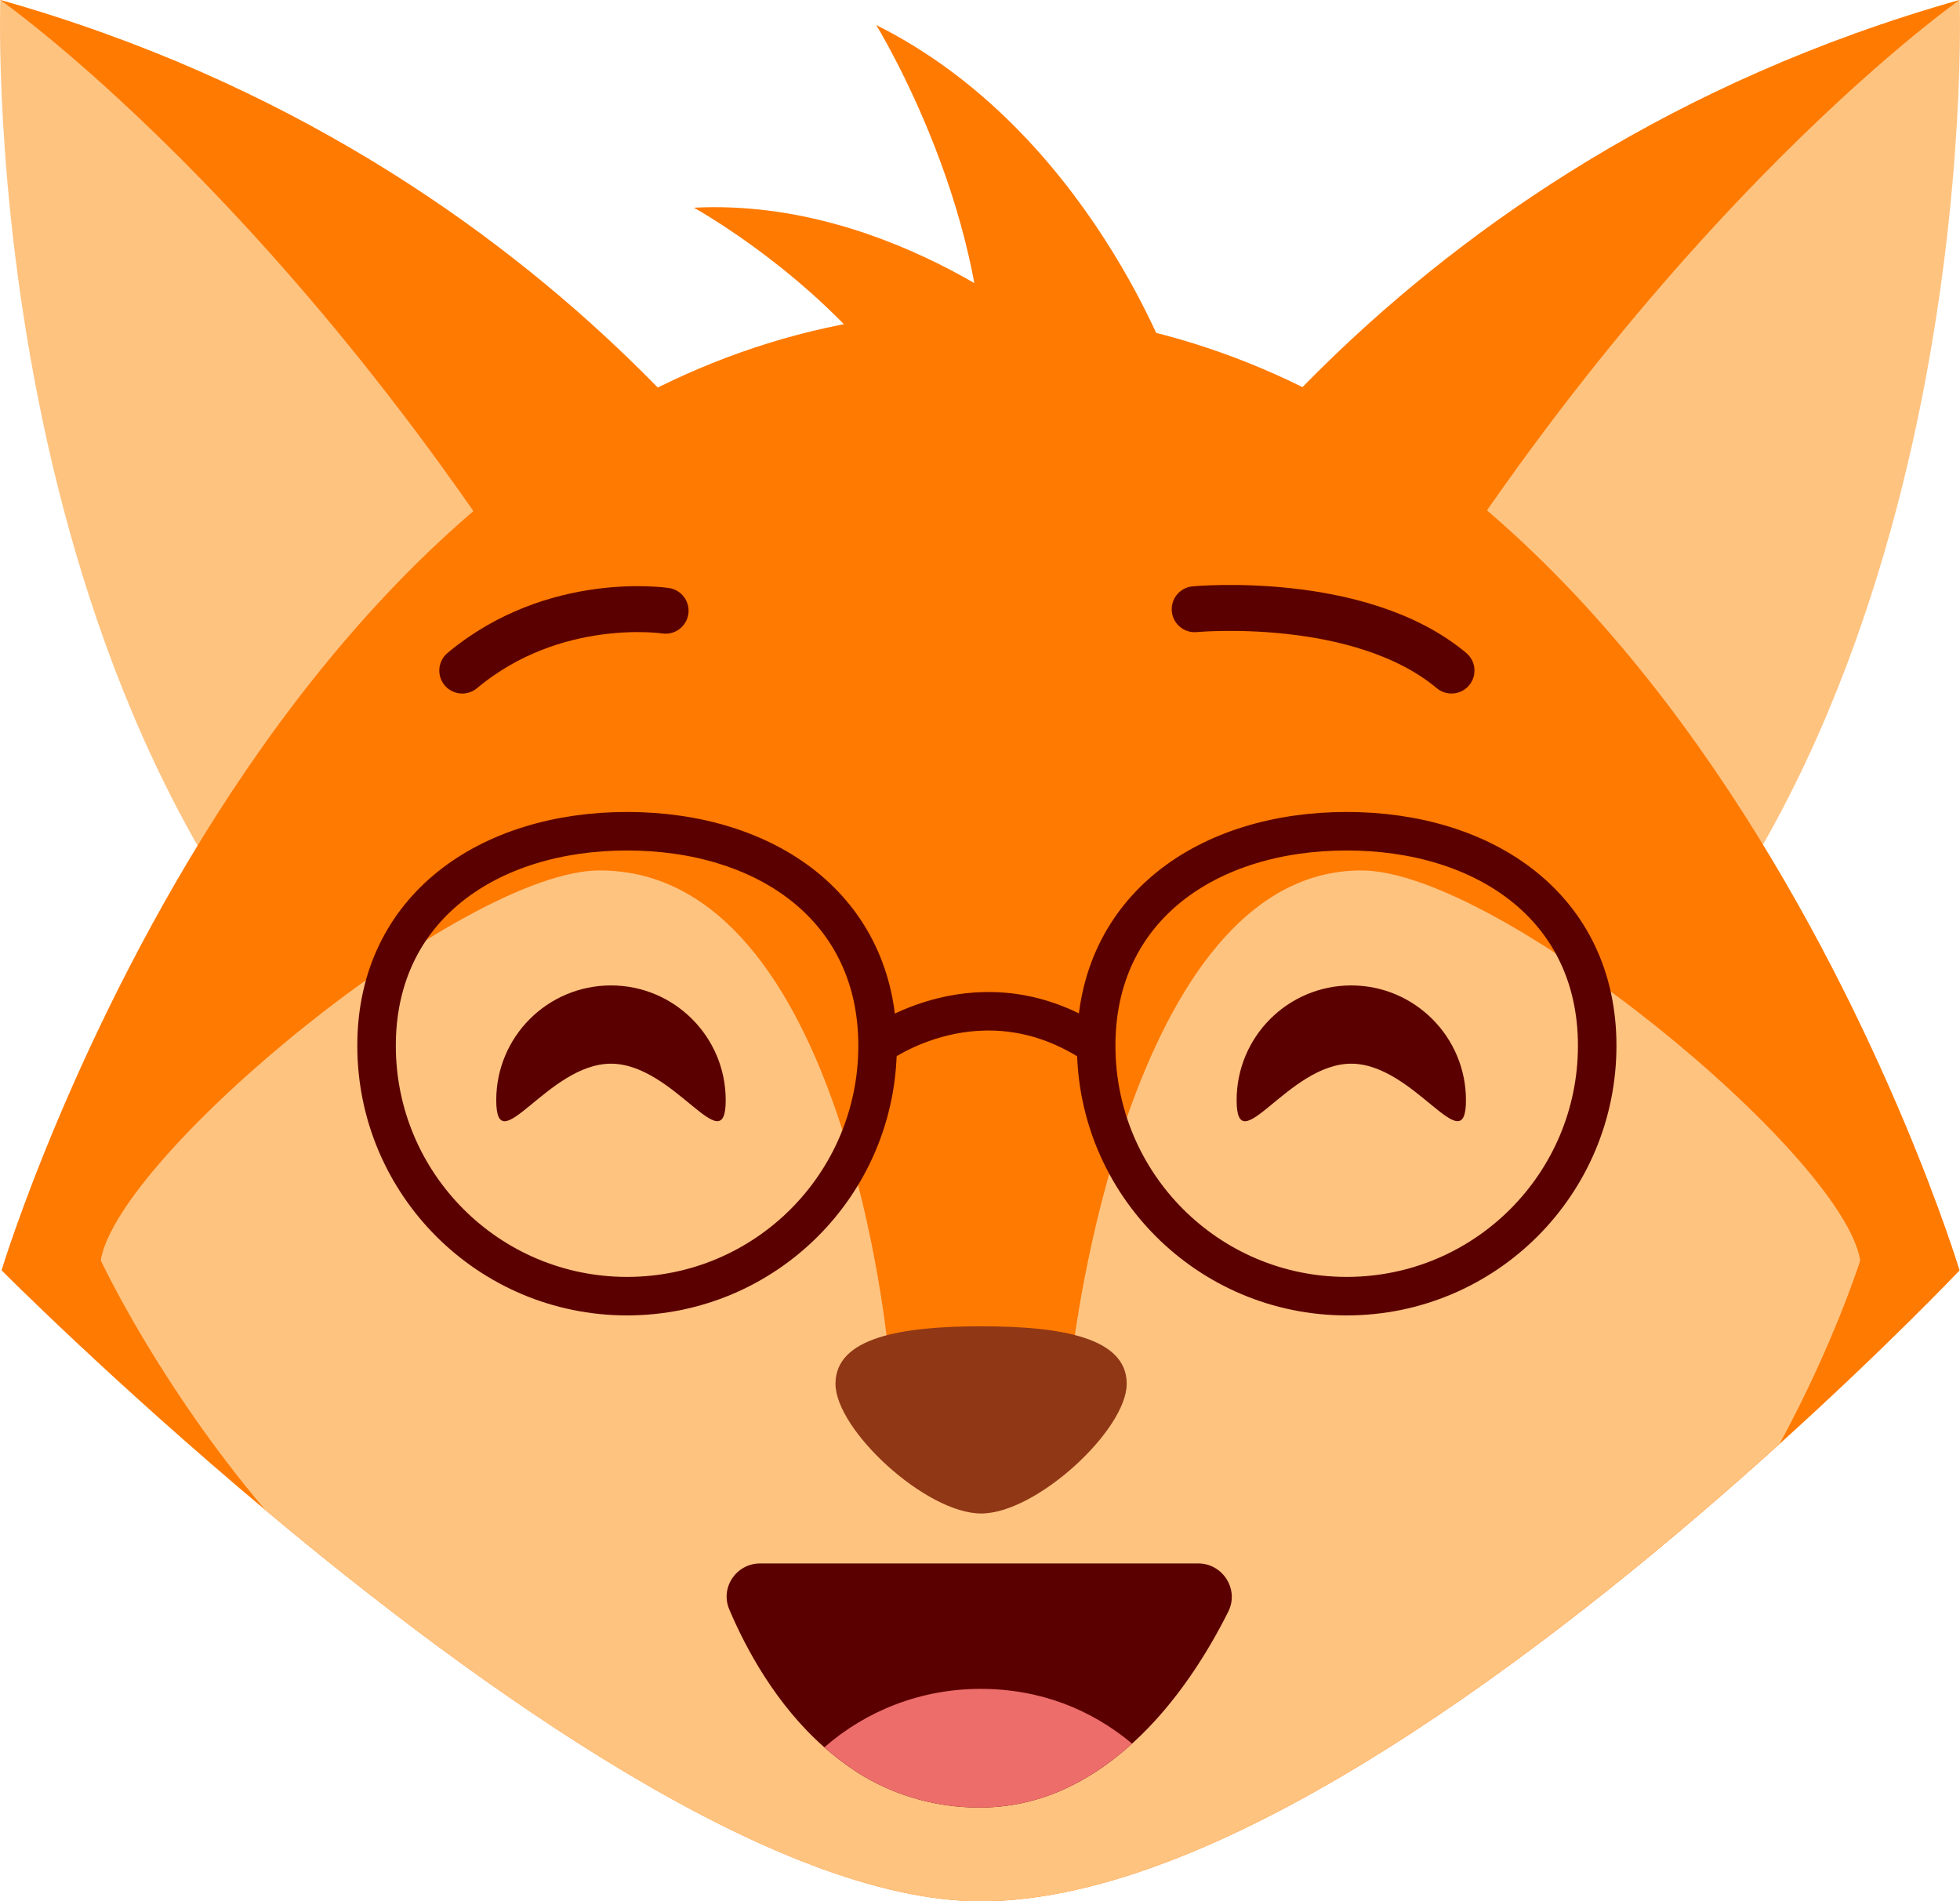
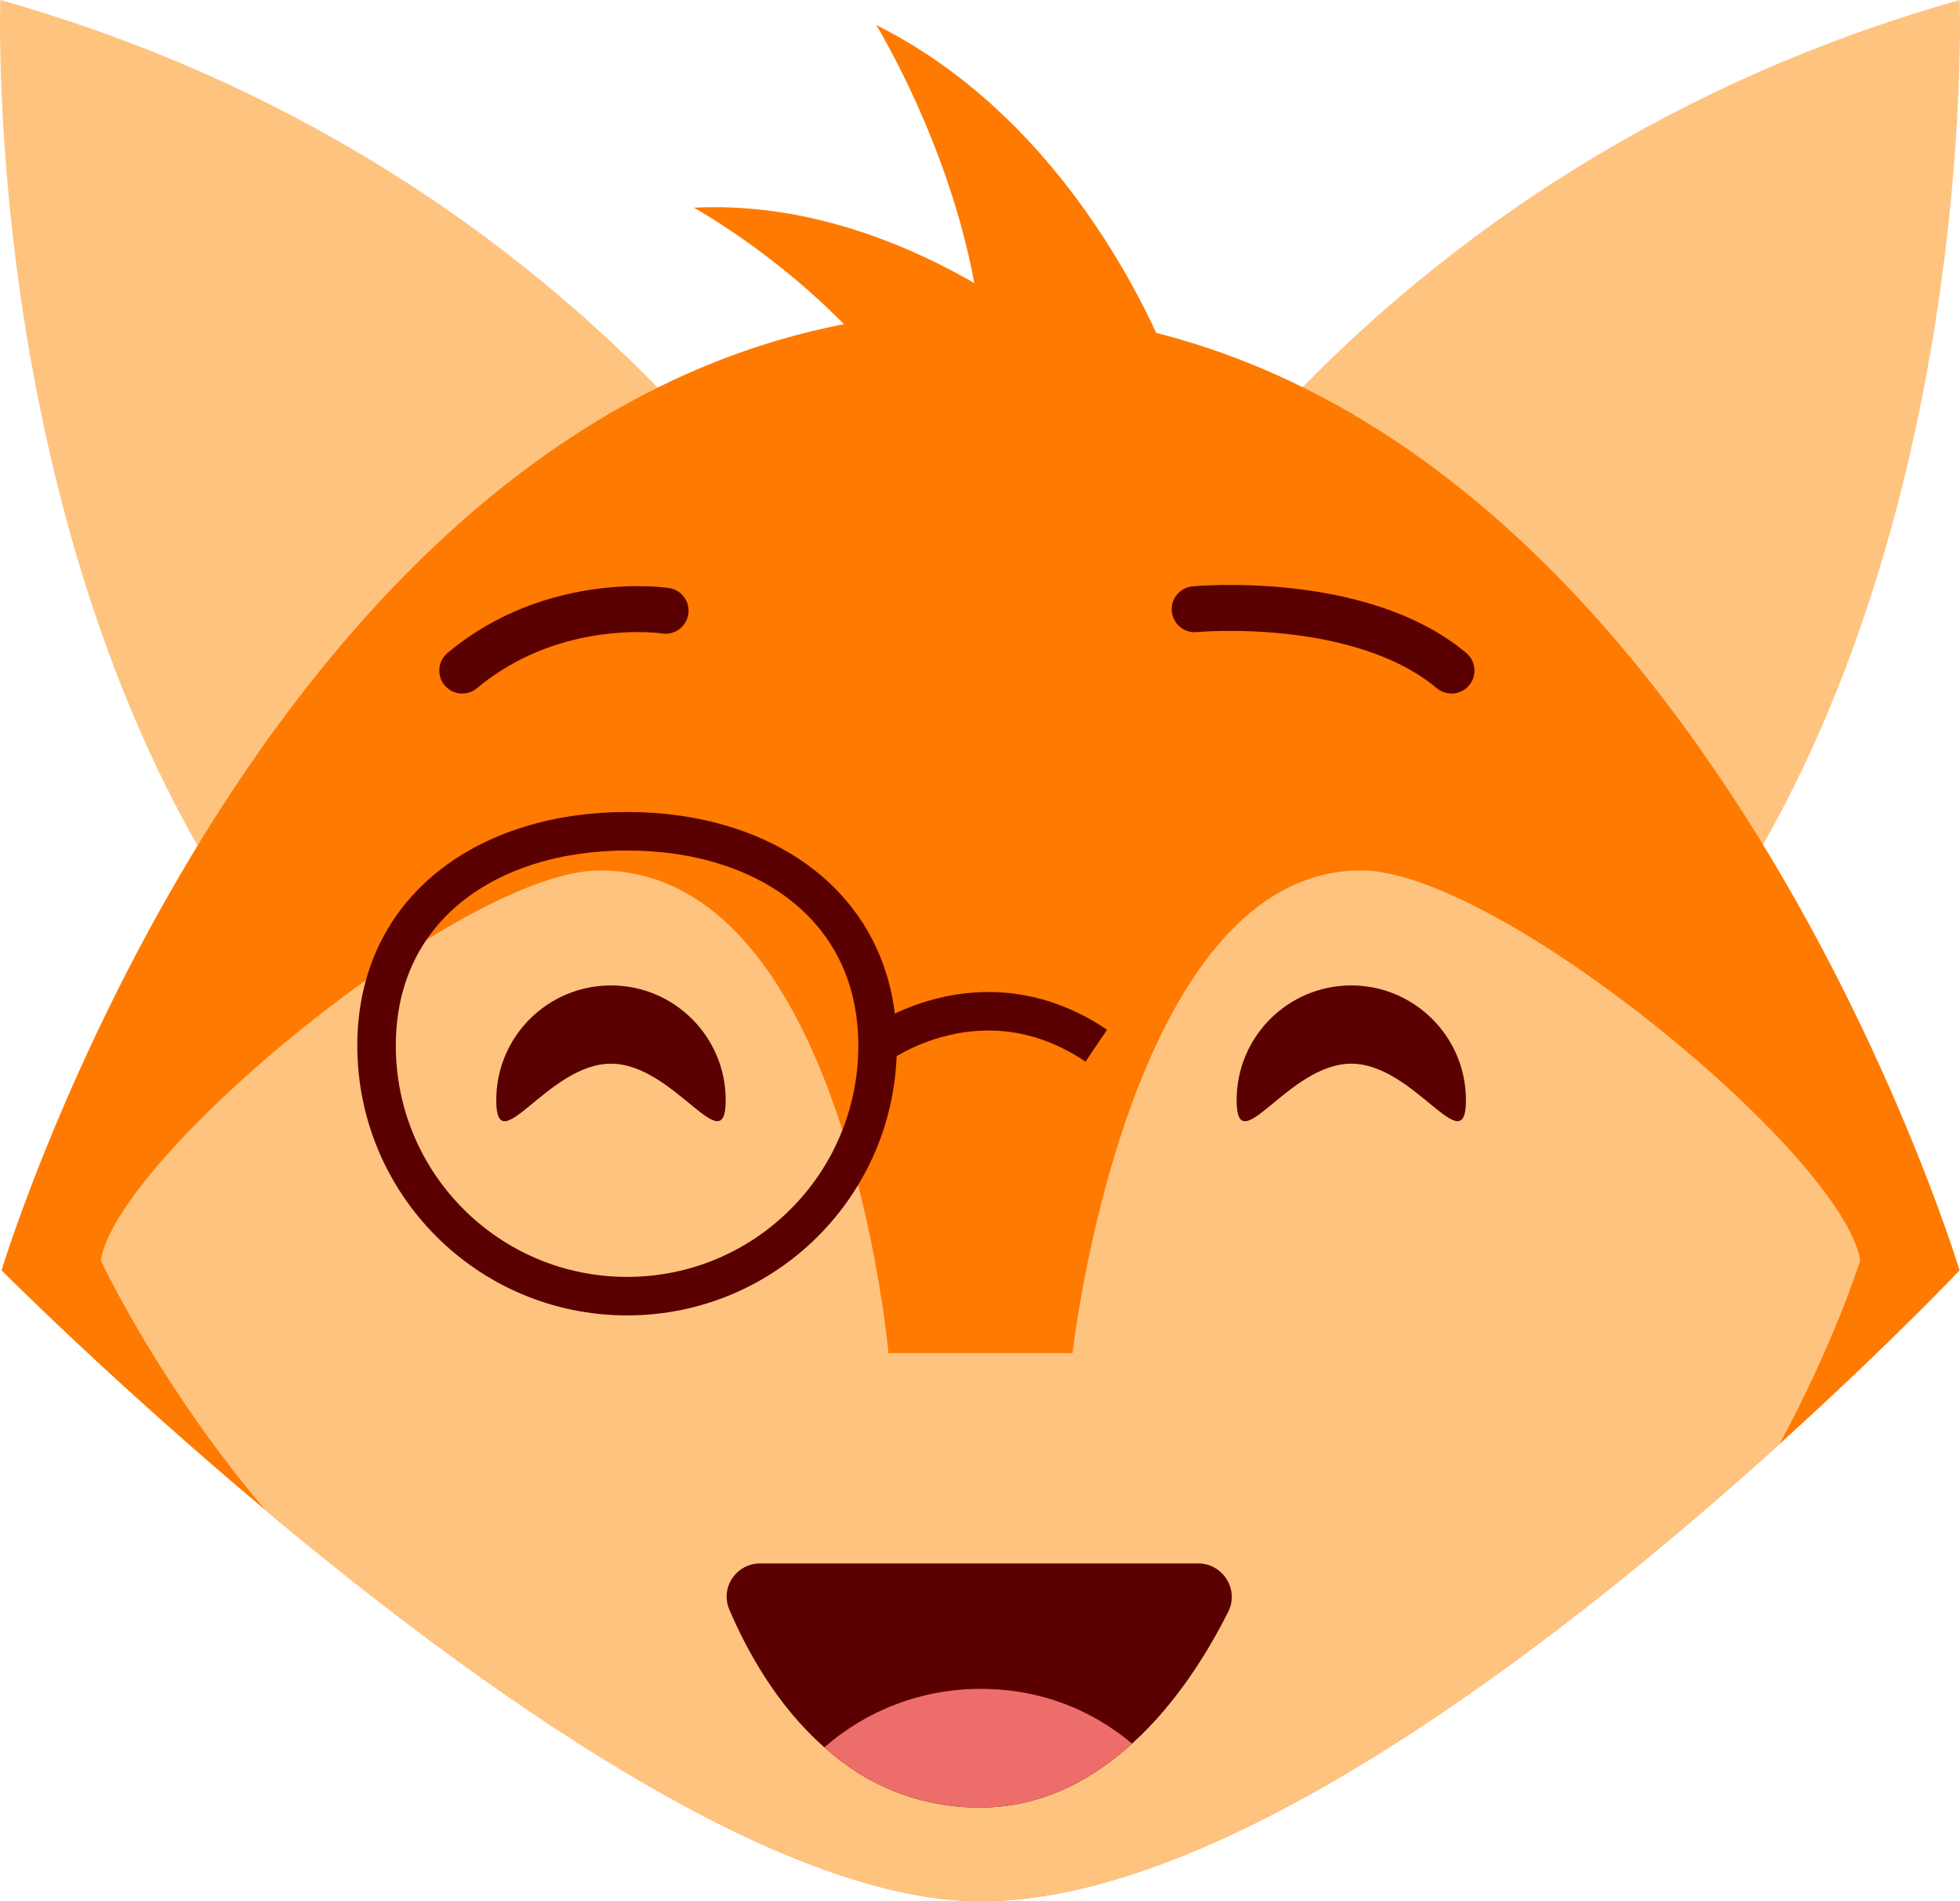
<svg xmlns="http://www.w3.org/2000/svg" xmlns:ns1="http://sodipodi.sourceforge.net/DTD/sodipodi-0.dtd" xmlns:ns2="http://www.inkscape.org/namespaces/inkscape" width="142.476" height="138.22" viewBox="0 0 142.476 138.22" fill="none" version="1.1" id="svg3647" ns1:docname="MascotHappy.svg">
  <defs id="defs3651" />
  <ns1:namedview id="namedview3649" pagecolor="#ffffff" bordercolor="#000000" borderopacity="0.25" ns2:showpageshadow="2" ns2:pageopacity="0.0" ns2:pagecheckerboard="0" ns2:deskcolor="#d1d1d1" showgrid="false" />
  <mask id="mask0_18_113" maskUnits="userSpaceOnUse" x="19" y="0" width="262" height="261">
    <path d="m 150.056,260.24 c 71.863,0 130.12,-58.257 130.12,-130.12 C 280.176,58.257 221.919,0 150.056,0 78.192,0 19.936,58.257 19.936,130.12 c 0,71.863 58.257,130.12 130.12,130.12 z" fill="#ffffff" id="path3600" />
  </mask>
  <path d="m 112.133,80.77 -32.23,-33 c 0,0 0.12,-0.22 0.33,-0.65 2.58,-4.79 20.5,-35.34 62.22,-47.12 0,0 1.95,54.38 -30.32,80.77 z" fill="#ffc380" id="path3609" />
-   <path d="m 142.443,0 c 0,0 -24.03,16.81 -45.11,54.27 l -17.11,-7.15 c 2.58,-4.79 20.5,-35.34 62.22,-47.12 z" fill="#ff7a00" id="path3611" />
  <path d="m 30.343,80.77 32.23,-33 c 0,0 -0.12,-0.22 -0.33,-0.65 -2.59,-4.79 -20.5,-35.34 -62.22,-47.12 0,0 -1.96,54.38 30.33,80.77 z" fill="#ffc380" id="path3613" />
-   <path d="m 0.023,0 c 0,0 24.03,16.81 45.11,54.27 l 17.11,-7.15 C 59.653,42.33 41.743,11.78 0.023,0 Z" fill="#ff7a00" id="path3615" />
  <path d="m 142.443,92.36 c 0,0 -5.16,5.45 -13.07,12.6 -14.52,13.14 -38.29,31.99 -56.27,33.2 -0.24,0.02 -0.47,0.03 -0.7,0.03 -0.37,0.02 -0.75,0.03 -1.12,0.03 -14.92,0 -36.51,-15.46 -51.98,-28.43 C 8.113,100.41 0.113,92.35 0.113,92.35 c 0,0 5.26,-17.4 16.76,-34.84 11.52,-17.42 29.31,-34.86 54.37,-34.89 h 0.08 c 50.14,0.08 71.12,69.73 71.12,69.73 z" fill="#ff7a00" id="path3619" />
  <path d="m 135.223,91.63 c 0,0 -1.9,6.05 -5.86,13.33 -14.52,13.14 -38.29,31.99 -56.27,33.2 -0.24,0.02 -0.47,0.03 -0.7,0.03 -0.37,0.02 -0.75,0.03 -1.12,0.03 -14.92,0 -36.51,-15.46 -51.98,-28.43 -7.83,-9.25 -11.97,-18.17 -11.97,-18.17 1.28,-7.67 26.34,-28.34 36.27,-28.34 17.88,0 20.99,35.09 20.99,35.09 h 13.38 c 0,0 3.94,-35.09 20.99,-35.09 9.93,0 34.99,20.66 36.27,28.34 z" fill="#ffc380" id="path3621" />
-   <path d="m 81.903,100.6 c 0,3.35 -6.56,9.43 -10.58,9.43 -4.02,0 -10.59,-6.08 -10.59,-9.43 0,-3.35 4.74,-4.18 10.59,-4.18 5.85,0 10.58,0.83 10.58,4.18 z" fill="#903716" id="path3623" />
  <path d="m 98.223,77.33 c 4.6,0 8.34,7.25 8.34,2.65 0,-4.6 -3.74,-8.34 -8.34,-8.34 -4.6,0 -8.33,3.73 -8.33,8.34 0,4.61 3.73,-2.65 8.33,-2.65 z" fill="#5b0000" id="path3625" />
  <path d="m 44.413,77.33 c 4.6,0 8.34,7.25 8.34,2.65 0,-4.6 -3.73,-8.34 -8.34,-8.34 -4.61,0 -8.34,3.73 -8.34,8.34 0,4.61 3.73,-2.65 8.34,-2.65 z" fill="#5b0000" id="path3627" />
-   <path d="m 116.103,76.02 c 0,10.06 -8.15,18.21 -18.21,18.21 -10.06,0 -18.21,-8.15 -18.21,-18.21 0,-10.06 8.15,-15.59 18.21,-15.59 10.06,0 18.21,5.54 18.21,15.59 z" stroke="#5b0000" stroke-width="2.8" stroke-miterlimit="10" id="path3629" />
  <path d="m 27.373,76.02 c 0,10.06 8.15,18.21 18.21,18.21 10.06,0 18.21,-8.15 18.21,-18.21 0,-10.06 -8.15,-15.59 -18.21,-15.59 -10.06,0 -18.21,5.54 -18.21,15.59 z" stroke="#5b0000" stroke-width="2.8" stroke-miterlimit="10" id="path3631" />
  <path d="m 63.783,76.02 c 0,0 7.54,-5.63 15.91,0" stroke="#5b0000" stroke-width="2.8" stroke-miterlimit="10" id="path3633" />
-   <path d="m 89.293,117.15 c -1.38,2.76 -3.69,6.62 -7,9.61 -0.55,0.5 -1.12,0.97 -1.72,1.41 -0.19,0.14 -0.38,0.28 -0.59,0.42 -2.47,1.69 -5.39,2.82 -8.78,2.82 -3.39,0 -6.42,-1 -8.86,-2.54 -0.23,-0.15 -0.46,-0.31 -0.69,-0.47 -0.61,-0.43 -1.19,-0.89 -1.73,-1.37 -3.5,-3.08 -5.69,-7.15 -6.9,-10 -0.7,-1.61 0.5,-3.37 2.24,-3.37 h 31.83 c 1.8,0 2.99,1.89 2.2,3.49 z" fill="#5b0000" id="path3635" />
+   <path d="m 89.293,117.15 c -1.38,2.76 -3.69,6.62 -7,9.61 -0.55,0.5 -1.12,0.97 -1.72,1.41 -0.19,0.14 -0.38,0.28 -0.59,0.42 -2.47,1.69 -5.39,2.82 -8.78,2.82 -3.39,0 -6.42,-1 -8.86,-2.54 -0.23,-0.15 -0.46,-0.31 -0.69,-0.47 -0.61,-0.43 -1.19,-0.89 -1.73,-1.37 -3.5,-3.08 -5.69,-7.15 -6.9,-10 -0.7,-1.61 0.5,-3.37 2.24,-3.37 h 31.83 c 1.8,0 2.99,1.89 2.2,3.49 " fill="#5b0000" id="path3635" />
  <path d="m 82.293,126.76 c -0.55,0.5 -1.12,0.97 -1.72,1.41 -0.19,0.14 -0.38,0.28 -0.59,0.42 -2.47,1.69 -5.39,2.82 -8.78,2.82 -3.39,0 -6.42,-1 -8.86,-2.54 -0.23,-0.15 -0.46,-0.31 -0.69,-0.47 -0.61,-0.43 -1.19,-0.89 -1.73,-1.37 3.02,-2.65 7.01,-4.25 11.35,-4.25 4.34,0 8.04,1.49 11.02,3.98 z" fill="#ed6d6a" id="path3637" />
  <path d="m 48.383,44.4 c 0,0 -8.09,-1.24 -14.78,4.35" stroke="#5b0000" stroke-width="3.34" stroke-linecap="round" stroke-linejoin="round" id="path3639" />
  <path d="m 105.513,48.75 c -6.68,-5.59 -18.67,-4.46 -18.67,-4.46" stroke="#5b0000" stroke-width="3.34" stroke-linecap="round" stroke-linejoin="round" id="path3641" />
  <path d="m 85.273,27.15 c 0,0 -6.08,-17.6 -21.58,-25.33 0,0 8.92,14.46 7.68,28.42 z" fill="#ff7a00" id="path3643" />
  <path d="m 76.943,24.82 c 0,0 -11.83,-10.47 -26.5,-9.72 0,0 12.62,6.96 17.52,17.79 z" fill="#ff7a00" id="path3645" />
</svg>